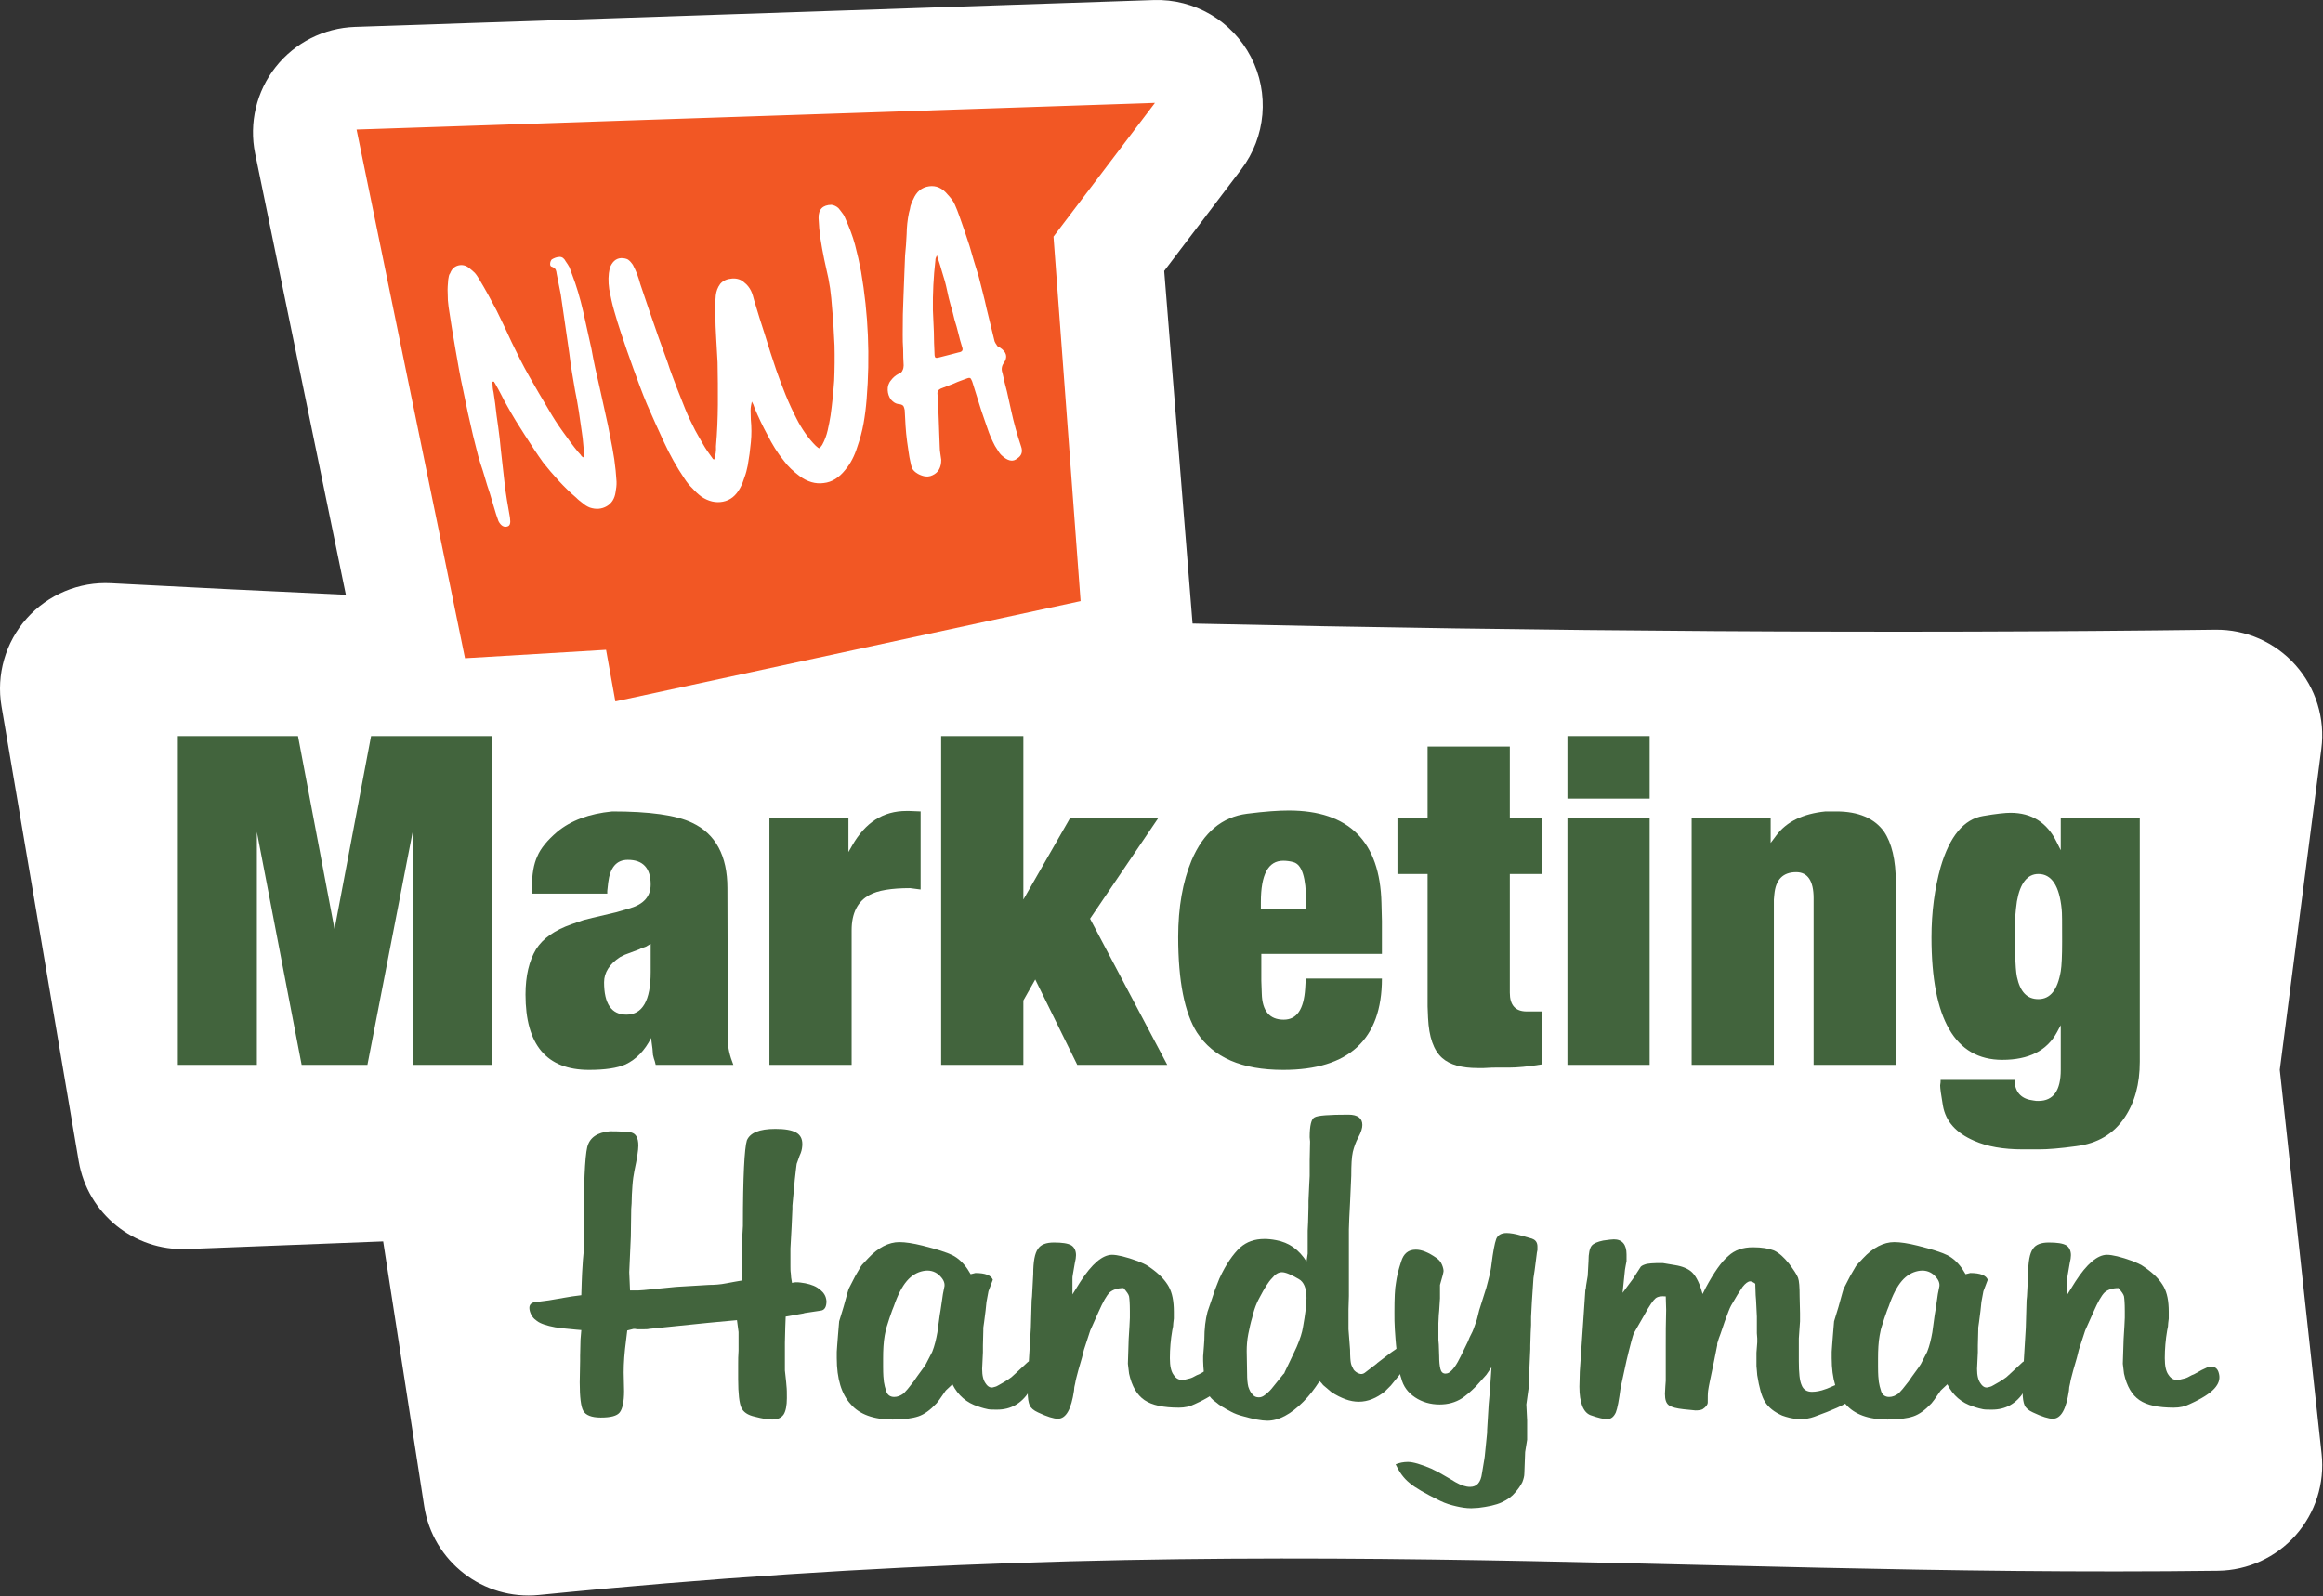
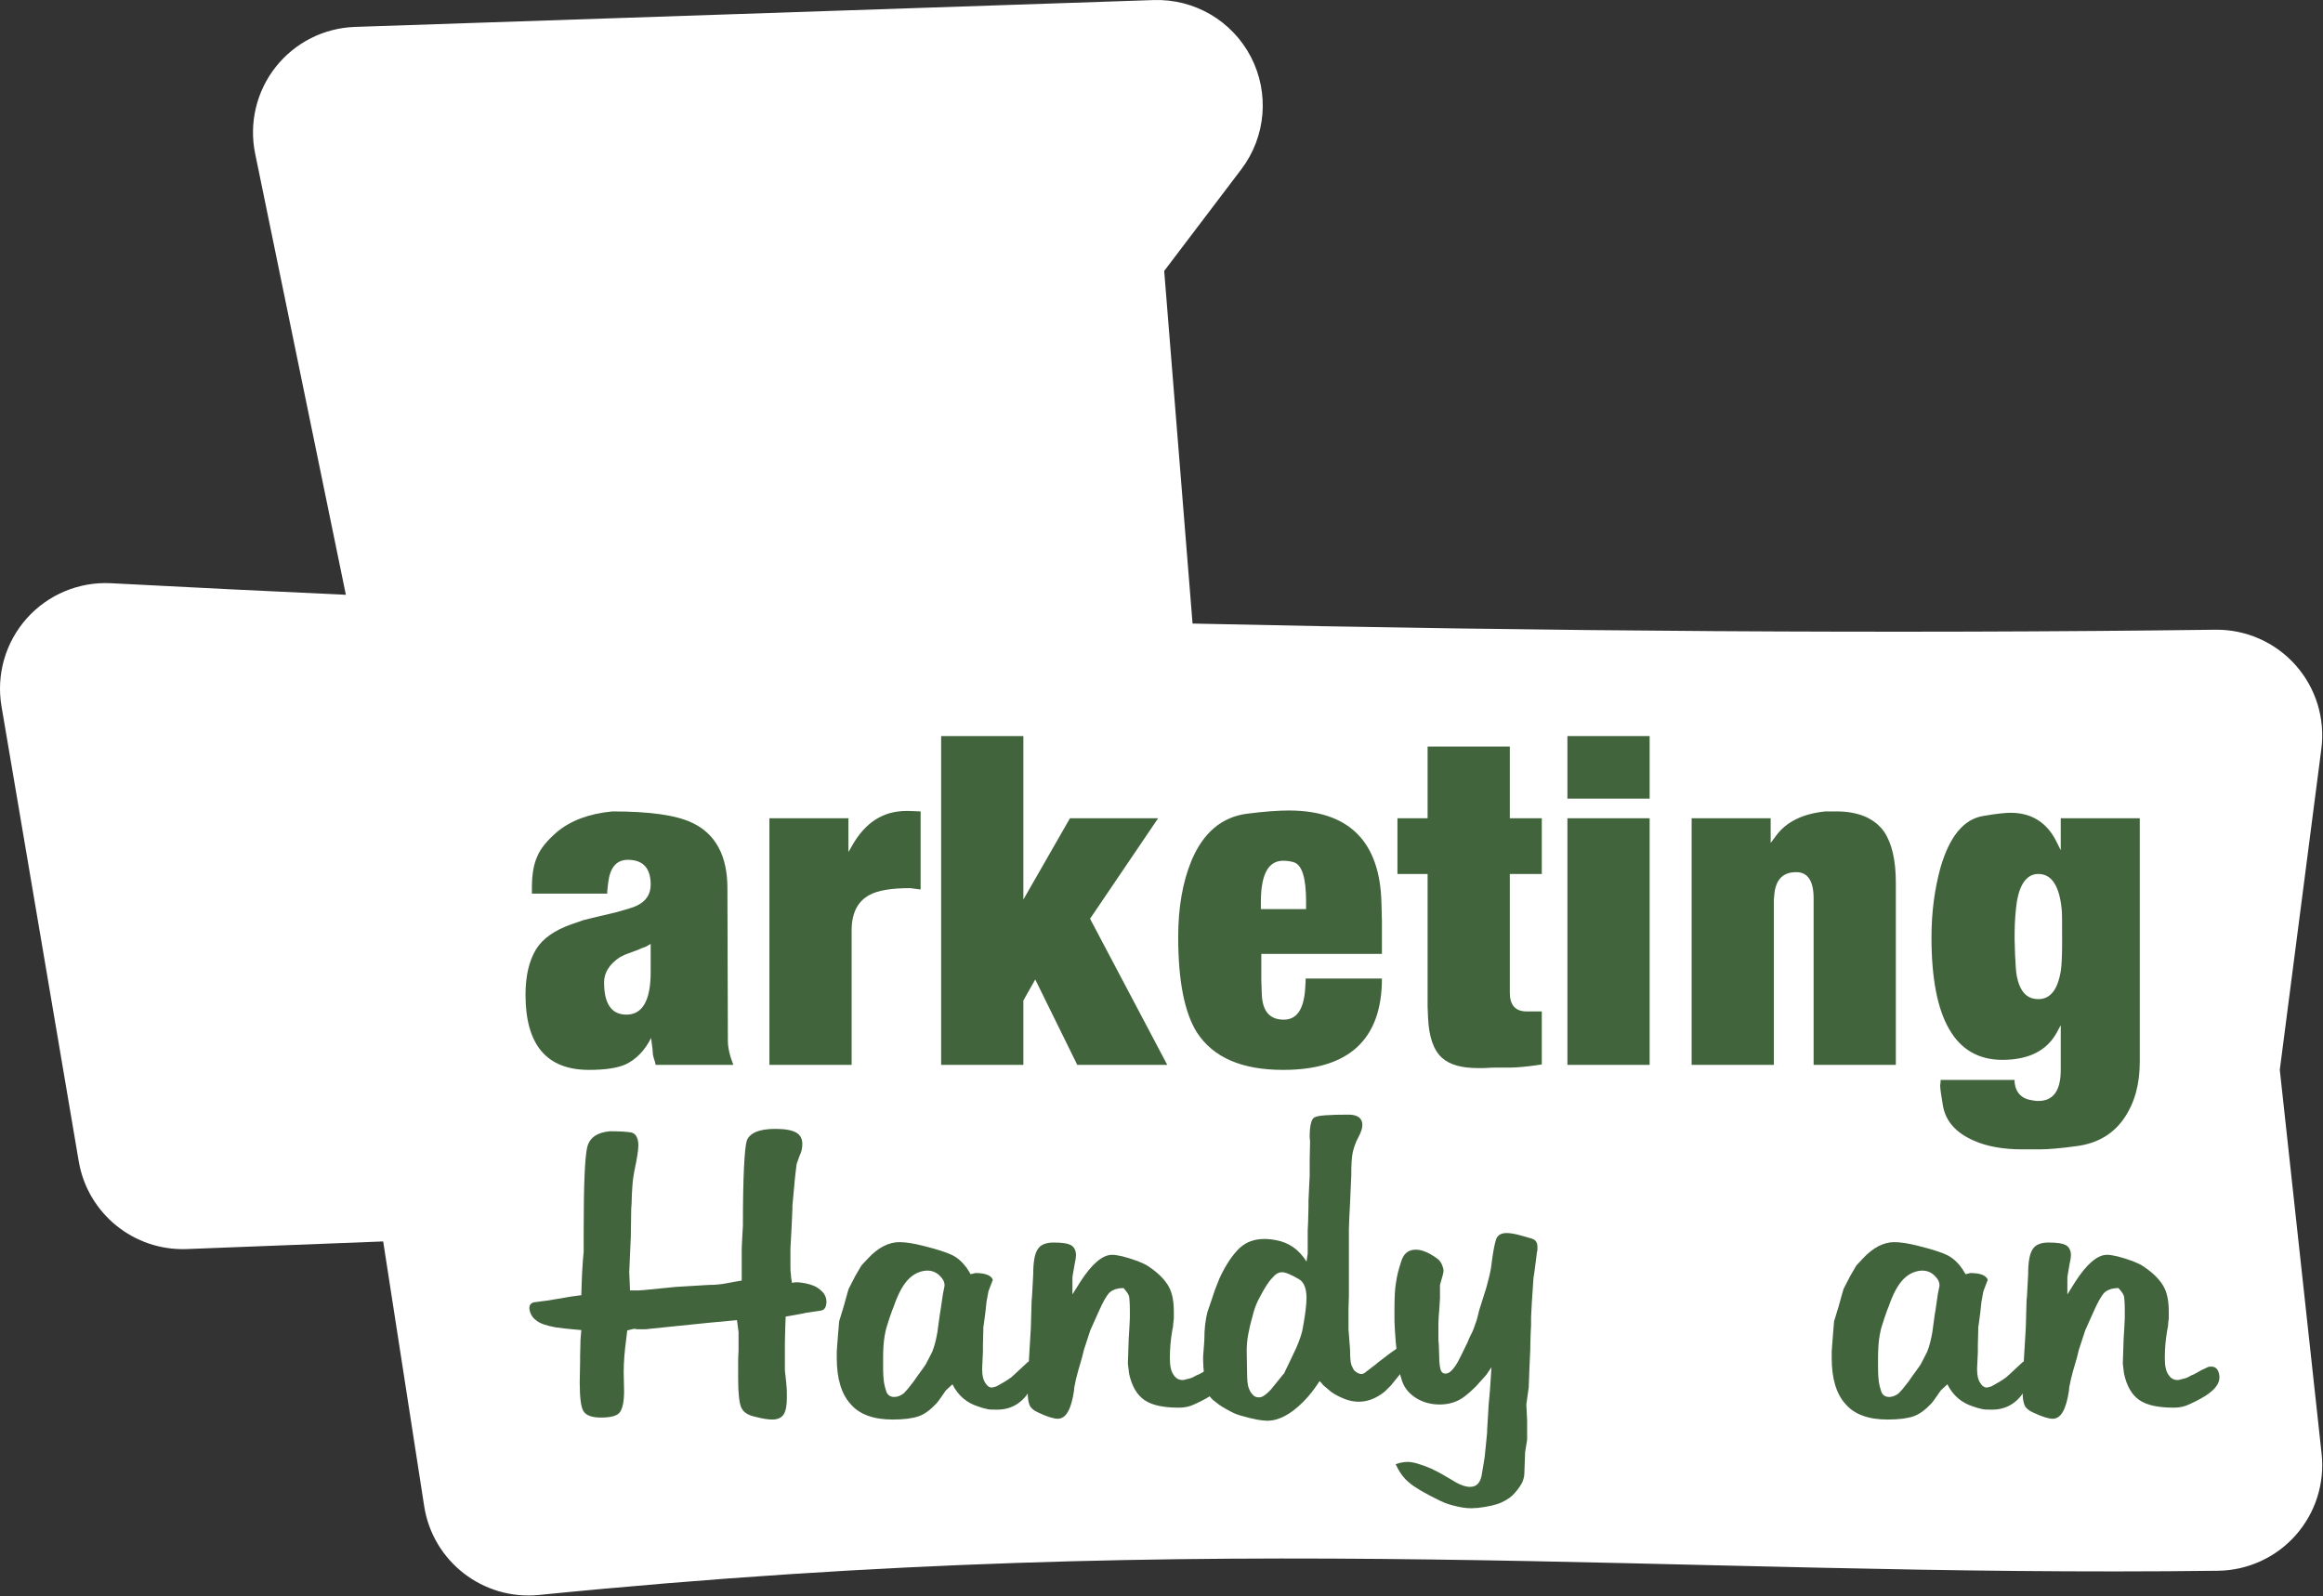
<svg xmlns="http://www.w3.org/2000/svg" width="100%" height="100%" viewBox="0 0 614 422" xml:space="preserve" style="fill-rule:evenodd;clip-rule:evenodd;stroke-linejoin:round;stroke-miterlimit:2;">
  <rect x="0" y="0" width="614" height="422" fill="#333333" stroke="none" />
  <g transform="matrix(1,0,0,1,-143.101,-237.366)">
    <g transform="matrix(1,0,0,1,11.492,23.56)">
      <g transform="matrix(1,0,0,1,-11.492,-23.56)">
        <g>
          <path d="M234.518,394.613L210.541,277.979C208.886,269.927 210.866,261.555 215.952,255.098C221.039,248.64 228.715,244.755 236.931,244.479L448.031,237.382C458.788,237.02 468.794,242.879 473.743,252.437C478.692,261.996 477.701,273.548 471.196,282.124C471.196,282.124 450.814,308.997 450.814,308.997L458.309,402.219C551.255,404.287 643.489,404.947 728.64,403.847C736.726,403.743 744.459,407.152 749.836,413.191C755.213,419.23 757.706,427.305 756.668,435.325L745.681,520.207L756.735,621.716C757.586,629.534 755.099,637.347 749.885,643.234C744.671,649.121 737.215,652.534 729.351,652.633C583.581,654.469 468.793,640.721 285.56,659.032C270.811,660.506 257.484,650.19 255.216,635.542L244.379,565.571L192.498,567.585C178.492,568.129 166.256,558.195 163.911,544.376L143.495,424.084C142.077,415.73 144.532,407.185 150.168,400.858C155.804,394.532 164.01,391.109 172.472,391.556C192.863,392.633 213.573,393.654 234.518,394.613Z" style="fill:white;" />
        </g>
      </g>
      <g transform="matrix(1.4,0,0,1.4,-192.475,43.217)">
        <g transform="matrix(0.489,0,0,0.489,107.695,80.507)">
          <g transform="matrix(176.36,0,0,176.36,314.769,495.768)">
-             <path d="M0.04,-0L0.04,-0.72L0.303,-0.72L0.383,-0.297L0.463,-0.72L0.727,-0.72L0.727,-0L0.554,-0L0.554,-0.51L0.455,-0L0.311,-0L0.213,-0.51L0.213,-0L0.04,-0Z" style="fill:rgb(66,100,61);fill-rule:nonzero;" />
-           </g>
+             </g>
          <g transform="matrix(176.36,0,0,176.36,453.579,495.768)">
            <path d="M0.193,-0.375L0.028,-0.375L0.028,-0.388C0.028,-0.417 0.032,-0.44 0.04,-0.457C0.047,-0.474 0.062,-0.492 0.083,-0.51C0.113,-0.535 0.153,-0.55 0.204,-0.555C0.285,-0.555 0.344,-0.547 0.379,-0.53C0.43,-0.506 0.456,-0.458 0.456,-0.387L0.457,-0.053C0.457,-0.038 0.461,-0.02 0.469,-0L0.299,-0L0.297,-0.008L0.295,-0.014L0.293,-0.022L0.292,-0.035L0.29,-0.05L0.289,-0.059C0.275,-0.031 0.256,-0.012 0.233,-0.001C0.215,0.007 0.188,0.011 0.153,0.011C0.06,0.011 0.014,-0.044 0.014,-0.154C0.014,-0.195 0.022,-0.228 0.037,-0.253C0.052,-0.277 0.078,-0.295 0.115,-0.308L0.141,-0.317L0.161,-0.322L0.212,-0.334L0.243,-0.343C0.273,-0.352 0.288,-0.369 0.288,-0.395C0.288,-0.431 0.271,-0.449 0.238,-0.449C0.213,-0.449 0.199,-0.432 0.195,-0.399L0.193,-0.381L0.193,-0.375ZM0.288,-0.265L0.278,-0.259L0.267,-0.255L0.263,-0.253L0.231,-0.241L0.221,-0.236C0.198,-0.221 0.186,-0.202 0.186,-0.181C0.186,-0.134 0.202,-0.11 0.235,-0.11C0.27,-0.11 0.288,-0.141 0.288,-0.203L0.288,-0.265Z" style="fill:rgb(66,100,61);fill-rule:nonzero;" />
          </g>
          <g transform="matrix(176.36,0,0,176.36,543.866,495.768)">
            <path d="M0.036,-0L0.036,-0.54L0.209,-0.54L0.209,-0.466L0.217,-0.48C0.246,-0.531 0.285,-0.556 0.336,-0.556L0.342,-0.556L0.367,-0.555L0.367,-0.384L0.344,-0.387C0.303,-0.387 0.273,-0.382 0.255,-0.372C0.229,-0.358 0.216,-0.332 0.216,-0.295L0.216,-0L0.036,-0Z" style="fill:rgb(66,100,61);fill-rule:nonzero;" />
          </g>
          <g transform="matrix(176.36,0,0,176.36,610.169,495.768)">
            <path d="M0.036,-0L0.036,-0.72L0.216,-0.72L0.216,-0.362L0.318,-0.54L0.511,-0.54L0.362,-0.32L0.531,-0L0.334,-0L0.242,-0.187L0.216,-0.141L0.216,-0L0.036,-0Z" style="fill:rgb(66,100,61);fill-rule:nonzero;" />
          </g>
          <g transform="matrix(176.36,0,0,176.36,704.158,495.768)">
            <path d="M0.468,-0.315L0.468,-0.243L0.204,-0.243L0.204,-0.184L0.205,-0.156C0.206,-0.118 0.222,-0.099 0.253,-0.099C0.282,-0.099 0.297,-0.122 0.3,-0.167L0.301,-0.184L0.301,-0.189L0.468,-0.189C0.468,-0.056 0.396,0.011 0.252,0.011C0.161,0.011 0.099,-0.016 0.063,-0.071C0.036,-0.114 0.022,-0.183 0.022,-0.28C0.022,-0.345 0.032,-0.401 0.051,-0.447C0.077,-0.509 0.118,-0.543 0.173,-0.55C0.212,-0.555 0.242,-0.557 0.264,-0.557C0.396,-0.557 0.464,-0.489 0.467,-0.354L0.468,-0.315ZM0.203,-0.341L0.302,-0.341L0.302,-0.357C0.302,-0.41 0.293,-0.439 0.274,-0.444C0.267,-0.446 0.259,-0.447 0.252,-0.447C0.219,-0.447 0.203,-0.417 0.203,-0.356L0.203,-0.341Z" style="fill:rgb(66,100,61);fill-rule:nonzero;" />
          </g>
          <g transform="matrix(176.36,0,0,176.36,794.1,495.768)">
            <path d="M-0.008,-0.418L-0.008,-0.54L0.058,-0.54L0.058,-0.697L0.238,-0.697L0.238,-0.54L0.308,-0.54L0.308,-0.418L0.238,-0.418L0.238,-0.158C0.238,-0.131 0.25,-0.117 0.275,-0.117L0.308,-0.117L0.308,-0.001C0.277,0.004 0.253,0.006 0.236,0.006L0.207,0.006C0.204,0.006 0.196,0.006 0.181,0.007C0.176,0.007 0.172,0.007 0.168,0.007C0.133,0.007 0.107,-0 0.09,-0.015C0.071,-0.032 0.061,-0.061 0.059,-0.103L0.058,-0.128L0.058,-0.418L-0.008,-0.418Z" style="fill:rgb(66,100,61);fill-rule:nonzero;" />
          </g>
          <g transform="matrix(176.36,0,0,176.36,851.964,495.768)">
            <path d="M0.036,-0L0.036,-0.54L0.216,-0.54L0.216,-0L0.036,-0ZM0.036,-0.583L0.036,-0.72L0.216,-0.72L0.216,-0.583L0.036,-0.583Z" style="fill:rgb(66,100,61);fill-rule:nonzero;" />
          </g>
          <g transform="matrix(176.36,0,0,176.36,899.926,495.768)">
            <path d="M0.036,-0L0.036,-0.54L0.209,-0.54L0.209,-0.486L0.221,-0.502C0.244,-0.533 0.28,-0.55 0.329,-0.555L0.353,-0.555C0.401,-0.555 0.436,-0.54 0.457,-0.511C0.474,-0.486 0.483,-0.449 0.483,-0.399L0.483,-0L0.303,-0L0.303,-0.365C0.303,-0.403 0.29,-0.422 0.265,-0.422C0.236,-0.422 0.22,-0.406 0.217,-0.373L0.216,-0.362L0.216,-0L0.036,-0Z" style="fill:rgb(66,100,61);fill-rule:nonzero;" />
          </g>
          <g transform="matrix(176.36,0,0,176.36,994.991,495.768)">
            <path d="M0.305,-0.47L0.305,-0.54L0.478,-0.54L0.478,-0.007C0.478,0.042 0.467,0.082 0.445,0.115C0.421,0.151 0.386,0.172 0.339,0.178C0.303,0.183 0.276,0.185 0.259,0.185L0.221,0.185C0.18,0.185 0.144,0.179 0.115,0.166C0.076,0.149 0.053,0.124 0.047,0.089C0.043,0.066 0.041,0.051 0.041,0.045C0.042,0.04 0.042,0.036 0.042,0.033L0.204,0.033L0.204,0.039C0.207,0.062 0.22,0.075 0.245,0.078C0.249,0.079 0.253,0.079 0.256,0.079C0.289,0.079 0.305,0.056 0.305,0.011L0.305,-0.087L0.297,-0.072C0.275,-0.031 0.235,-0.011 0.177,-0.011C0.074,-0.011 0.022,-0.1 0.022,-0.279C0.022,-0.335 0.029,-0.386 0.042,-0.433C0.062,-0.501 0.093,-0.538 0.135,-0.545C0.164,-0.55 0.184,-0.552 0.195,-0.552C0.241,-0.552 0.275,-0.531 0.296,-0.488L0.305,-0.47ZM0.204,-0.274L0.205,-0.241C0.206,-0.219 0.207,-0.203 0.209,-0.193C0.216,-0.16 0.231,-0.144 0.256,-0.144C0.282,-0.144 0.298,-0.164 0.305,-0.205C0.307,-0.217 0.308,-0.239 0.308,-0.27C0.308,-0.31 0.308,-0.334 0.307,-0.341C0.302,-0.392 0.285,-0.418 0.256,-0.418C0.232,-0.418 0.216,-0.398 0.209,-0.358C0.206,-0.337 0.204,-0.313 0.204,-0.287L0.204,-0.274Z" style="fill:rgb(66,100,61);fill-rule:nonzero;" />
          </g>
        </g>
        <g transform="matrix(0.424,0,0,0.424,201.269,179.184)">
          <g transform="matrix(176.36,0,0,176.36,314.769,495.768)">
            <path d="M0.087,-0.307L0.088,-0.339L0.089,-0.363L0.091,-0.395L0.093,-0.417L0.093,-0.473C0.093,-0.587 0.096,-0.656 0.102,-0.681C0.108,-0.705 0.127,-0.718 0.159,-0.721C0.183,-0.721 0.201,-0.72 0.213,-0.718C0.225,-0.715 0.231,-0.704 0.231,-0.685C0.231,-0.674 0.228,-0.653 0.221,-0.621C0.219,-0.611 0.217,-0.598 0.216,-0.583C0.215,-0.568 0.214,-0.553 0.214,-0.539L0.213,-0.525L0.212,-0.455L0.208,-0.365L0.21,-0.319L0.23,-0.319L0.245,-0.32L0.326,-0.328L0.41,-0.333C0.423,-0.333 0.438,-0.334 0.453,-0.337C0.468,-0.34 0.481,-0.342 0.492,-0.344L0.492,-0.425L0.493,-0.447L0.495,-0.482C0.495,-0.607 0.499,-0.679 0.505,-0.698C0.513,-0.717 0.536,-0.727 0.577,-0.727C0.601,-0.727 0.618,-0.724 0.629,-0.718C0.64,-0.712 0.645,-0.702 0.645,-0.689C0.645,-0.682 0.644,-0.674 0.641,-0.666L0.638,-0.659L0.632,-0.642C0.631,-0.641 0.63,-0.635 0.629,-0.625C0.628,-0.614 0.626,-0.602 0.625,-0.587L0.62,-0.533L0.62,-0.525L0.618,-0.48L0.615,-0.425L0.615,-0.381C0.615,-0.374 0.615,-0.367 0.616,-0.362C0.616,-0.356 0.617,-0.348 0.619,-0.338C0.625,-0.34 0.632,-0.34 0.64,-0.339C0.657,-0.337 0.672,-0.333 0.683,-0.326C0.694,-0.319 0.701,-0.311 0.704,-0.302C0.705,-0.298 0.706,-0.295 0.706,-0.292C0.706,-0.277 0.701,-0.269 0.691,-0.268L0.651,-0.262L0.648,-0.261L0.603,-0.253L0.602,-0.227L0.601,-0.187L0.601,-0.117C0.604,-0.092 0.605,-0.079 0.605,-0.078C0.606,-0.07 0.606,-0.06 0.606,-0.047C0.606,-0.028 0.603,-0.014 0.598,-0.006C0.592,0.003 0.582,0.007 0.569,0.007C0.559,0.007 0.545,0.005 0.526,0C0.507,-0.004 0.496,-0.012 0.491,-0.023C0.486,-0.034 0.483,-0.058 0.483,-0.095L0.483,-0.131C0.483,-0.143 0.483,-0.155 0.484,-0.167L0.484,-0.214C0.482,-0.228 0.481,-0.238 0.48,-0.244L0.426,-0.239L0.405,-0.237L0.268,-0.223L0.258,-0.222C0.255,-0.221 0.249,-0.221 0.24,-0.221L0.228,-0.221C0.224,-0.222 0.221,-0.222 0.219,-0.222L0.203,-0.218L0.2,-0.193C0.196,-0.163 0.194,-0.136 0.194,-0.112L0.195,-0.065C0.195,-0.038 0.191,-0.02 0.184,-0.011C0.177,-0.002 0.161,0.002 0.136,0.002C0.113,0.002 0.098,-0.004 0.092,-0.015C0.086,-0.025 0.083,-0.05 0.083,-0.087L0.084,-0.141L0.084,-0.154L0.085,-0.195L0.087,-0.219L0.075,-0.22L0.044,-0.223L0.021,-0.226C-0,-0.23 -0.016,-0.235 -0.025,-0.242C-0.034,-0.248 -0.04,-0.256 -0.043,-0.267C-0.046,-0.279 -0.043,-0.286 -0.033,-0.289L0.005,-0.294L0.046,-0.301L0.064,-0.304L0.087,-0.307Z" style="fill:rgb(66,100,61);fill-rule:nonzero;" />
          </g>
          <g transform="matrix(176.36,0,0,176.36,438.749,495.768)">
            <path d="M0.367,-0.36L0.379,-0.363C0.404,-0.363 0.419,-0.357 0.423,-0.346L0.412,-0.317C0.411,-0.311 0.409,-0.302 0.407,-0.29C0.406,-0.278 0.404,-0.261 0.401,-0.239L0.399,-0.225L0.399,-0.219L0.398,-0.18L0.398,-0.163L0.396,-0.121C0.396,-0.104 0.399,-0.092 0.405,-0.084C0.411,-0.075 0.418,-0.072 0.426,-0.075C0.431,-0.076 0.435,-0.078 0.438,-0.08C0.447,-0.085 0.458,-0.091 0.47,-0.1L0.481,-0.11L0.51,-0.137C0.516,-0.143 0.522,-0.141 0.529,-0.132C0.533,-0.127 0.535,-0.12 0.535,-0.113C0.535,-0.101 0.528,-0.085 0.515,-0.064C0.495,-0.033 0.468,-0.018 0.434,-0.018C0.424,-0.018 0.416,-0.018 0.411,-0.019C0.406,-0.02 0.397,-0.022 0.386,-0.026C0.357,-0.035 0.335,-0.054 0.321,-0.082L0.306,-0.068L0.304,-0.066L0.288,-0.043L0.281,-0.034C0.265,-0.017 0.25,-0.006 0.235,-0.001C0.22,0.004 0.199,0.007 0.17,0.007C0.122,0.007 0.086,-0.006 0.064,-0.032C0.041,-0.057 0.029,-0.096 0.029,-0.148L0.029,-0.164L0.03,-0.179L0.032,-0.205L0.035,-0.241L0.046,-0.277L0.056,-0.313L0.059,-0.323L0.076,-0.356L0.09,-0.38L0.093,-0.384L0.108,-0.4C0.133,-0.427 0.16,-0.441 0.187,-0.441C0.202,-0.441 0.222,-0.438 0.246,-0.432C0.282,-0.423 0.307,-0.415 0.321,-0.408C0.335,-0.401 0.348,-0.389 0.359,-0.373L0.367,-0.36ZM0.154,-0.064C0.157,-0.055 0.164,-0.05 0.174,-0.05C0.182,-0.05 0.19,-0.053 0.198,-0.059L0.208,-0.07L0.223,-0.089L0.232,-0.102L0.248,-0.124L0.254,-0.133L0.27,-0.164C0.276,-0.179 0.28,-0.196 0.283,-0.213L0.289,-0.257L0.291,-0.269L0.295,-0.296L0.297,-0.31L0.301,-0.33C0.302,-0.34 0.297,-0.349 0.286,-0.359C0.275,-0.368 0.262,-0.371 0.247,-0.368C0.232,-0.365 0.218,-0.357 0.206,-0.343C0.194,-0.329 0.183,-0.308 0.173,-0.279L0.169,-0.269L0.162,-0.249L0.155,-0.227L0.153,-0.22C0.152,-0.215 0.151,-0.21 0.15,-0.205C0.147,-0.188 0.146,-0.169 0.146,-0.147L0.146,-0.126C0.146,-0.107 0.147,-0.095 0.148,-0.088C0.149,-0.081 0.151,-0.073 0.154,-0.064Z" style="fill:rgb(66,100,61);fill-rule:nonzero;" />
          </g>
          <g transform="matrix(176.36,0,0,176.36,518.64,495.768)">
            <path d="M0.171,-0.309L0.191,-0.341C0.22,-0.386 0.247,-0.409 0.271,-0.409C0.284,-0.409 0.306,-0.404 0.336,-0.393C0.341,-0.391 0.345,-0.389 0.35,-0.387C0.355,-0.385 0.36,-0.382 0.367,-0.377C0.39,-0.361 0.405,-0.345 0.414,-0.329C0.423,-0.313 0.427,-0.292 0.427,-0.265L0.427,-0.248C0.426,-0.239 0.425,-0.233 0.425,-0.228L0.423,-0.218C0.419,-0.195 0.417,-0.171 0.417,-0.148C0.417,-0.128 0.42,-0.114 0.427,-0.105C0.433,-0.096 0.441,-0.092 0.452,-0.093C0.457,-0.094 0.463,-0.096 0.468,-0.097C0.472,-0.098 0.478,-0.101 0.485,-0.105L0.492,-0.108L0.51,-0.118L0.527,-0.126C0.542,-0.129 0.551,-0.123 0.554,-0.108C0.557,-0.095 0.553,-0.083 0.542,-0.071C0.531,-0.059 0.511,-0.046 0.48,-0.032C0.468,-0.026 0.455,-0.023 0.44,-0.023C0.401,-0.023 0.372,-0.029 0.353,-0.042C0.334,-0.055 0.321,-0.077 0.314,-0.109L0.311,-0.134L0.313,-0.196L0.315,-0.229L0.316,-0.25L0.316,-0.267C0.316,-0.286 0.315,-0.298 0.314,-0.304C0.313,-0.309 0.308,-0.316 0.3,-0.325C0.285,-0.325 0.273,-0.321 0.265,-0.314C0.257,-0.306 0.248,-0.29 0.237,-0.265L0.216,-0.218L0.2,-0.169L0.195,-0.149L0.186,-0.118C0.182,-0.103 0.179,-0.092 0.178,-0.085C0.176,-0.078 0.175,-0.071 0.175,-0.066C0.168,-0.019 0.155,0.005 0.134,0.005C0.124,0.005 0.107,-0 0.084,-0.011C0.073,-0.016 0.066,-0.022 0.063,-0.029C0.06,-0.036 0.058,-0.047 0.058,-0.063L0.058,-0.07L0.061,-0.094L0.061,-0.141L0.066,-0.224L0.068,-0.294L0.069,-0.304L0.072,-0.36C0.072,-0.392 0.076,-0.413 0.084,-0.424C0.091,-0.435 0.105,-0.44 0.124,-0.44C0.145,-0.44 0.159,-0.438 0.168,-0.433C0.176,-0.428 0.18,-0.419 0.18,-0.408C0.18,-0.403 0.179,-0.396 0.177,-0.388L0.172,-0.359C0.171,-0.355 0.171,-0.351 0.171,-0.347L0.171,-0.309Z" style="fill:rgb(66,100,61);fill-rule:nonzero;" />
          </g>
          <g transform="matrix(176.36,0,0,176.36,601.882,495.768)">
            <path d="M0.29,-0.392L0.293,-0.412L0.293,-0.47L0.294,-0.491L0.295,-0.53L0.295,-0.545L0.297,-0.589L0.298,-0.608L0.298,-0.647L0.299,-0.695L0.298,-0.706C0.298,-0.735 0.302,-0.752 0.31,-0.756C0.318,-0.761 0.347,-0.763 0.396,-0.763C0.419,-0.763 0.431,-0.754 0.431,-0.737C0.431,-0.729 0.428,-0.719 0.421,-0.706C0.414,-0.693 0.41,-0.681 0.407,-0.669C0.404,-0.656 0.403,-0.636 0.403,-0.609L0.4,-0.541L0.398,-0.502L0.397,-0.473L0.397,-0.305L0.396,-0.272L0.396,-0.221L0.4,-0.169C0.4,-0.152 0.401,-0.141 0.402,-0.136C0.403,-0.13 0.406,-0.125 0.409,-0.119C0.412,-0.115 0.417,-0.111 0.423,-0.109C0.428,-0.107 0.433,-0.108 0.437,-0.111L0.467,-0.134L0.469,-0.136L0.503,-0.162L0.522,-0.175C0.529,-0.179 0.535,-0.177 0.541,-0.17C0.547,-0.163 0.55,-0.156 0.55,-0.151C0.55,-0.142 0.543,-0.129 0.529,-0.111L0.503,-0.079L0.488,-0.064C0.467,-0.047 0.445,-0.038 0.422,-0.038C0.411,-0.038 0.4,-0.04 0.389,-0.044C0.378,-0.048 0.365,-0.054 0.352,-0.063L0.332,-0.08L0.328,-0.085L0.323,-0.09C0.31,-0.07 0.297,-0.053 0.282,-0.038C0.25,-0.006 0.22,0.01 0.191,0.01C0.184,0.01 0.175,0.009 0.164,0.007C0.153,0.005 0.142,0.002 0.131,-0.001C0.119,-0.004 0.108,-0.008 0.099,-0.013C0.082,-0.022 0.07,-0.029 0.061,-0.037C0.052,-0.043 0.046,-0.05 0.043,-0.056L0.031,-0.11C0.03,-0.122 0.029,-0.132 0.029,-0.141L0.029,-0.153L0.031,-0.179L0.032,-0.194C0.032,-0.223 0.035,-0.246 0.04,-0.265C0.047,-0.286 0.054,-0.305 0.059,-0.321L0.07,-0.349C0.087,-0.386 0.105,-0.411 0.122,-0.427C0.139,-0.442 0.159,-0.449 0.184,-0.449C0.193,-0.449 0.203,-0.448 0.213,-0.446C0.246,-0.44 0.271,-0.422 0.29,-0.392ZM0.14,-0.109C0.14,-0.095 0.141,-0.084 0.143,-0.076C0.146,-0.067 0.149,-0.061 0.154,-0.056C0.158,-0.051 0.163,-0.049 0.17,-0.049C0.175,-0.049 0.18,-0.051 0.185,-0.055C0.193,-0.061 0.2,-0.068 0.206,-0.076L0.231,-0.107L0.234,-0.11L0.235,-0.113L0.248,-0.14L0.265,-0.176C0.274,-0.197 0.279,-0.213 0.281,-0.226C0.287,-0.259 0.29,-0.284 0.29,-0.3C0.29,-0.325 0.283,-0.341 0.27,-0.348C0.251,-0.359 0.237,-0.365 0.228,-0.365C0.219,-0.365 0.211,-0.36 0.203,-0.35C0.194,-0.341 0.184,-0.325 0.172,-0.302C0.169,-0.296 0.166,-0.291 0.165,-0.288C0.16,-0.277 0.156,-0.264 0.153,-0.251C0.149,-0.238 0.146,-0.224 0.143,-0.209C0.14,-0.194 0.139,-0.179 0.139,-0.166L0.14,-0.109Z" style="fill:rgb(66,100,61);fill-rule:nonzero;" />
          </g>
          <g transform="matrix(176.36,0,0,176.36,681.949,495.768)">
            <path d="M0.061,0.12C0.071,0.116 0.081,0.114 0.092,0.114C0.105,0.114 0.125,0.12 0.151,0.131L0.171,0.141L0.197,0.156L0.212,0.165C0.226,0.173 0.238,0.177 0.249,0.177C0.266,0.177 0.276,0.166 0.279,0.143L0.285,0.107L0.286,0.1L0.292,0.04L0.292,0.034L0.296,-0.032L0.299,-0.065L0.303,-0.125L0.29,-0.106C0.282,-0.097 0.273,-0.087 0.264,-0.077C0.25,-0.063 0.238,-0.053 0.229,-0.047C0.212,-0.036 0.193,-0.031 0.172,-0.031C0.149,-0.031 0.128,-0.037 0.11,-0.049C0.092,-0.061 0.08,-0.077 0.075,-0.098C0.073,-0.103 0.071,-0.112 0.07,-0.123L0.064,-0.163C0.061,-0.188 0.06,-0.207 0.059,-0.221C0.058,-0.234 0.058,-0.249 0.058,-0.264C0.058,-0.299 0.059,-0.324 0.062,-0.339C0.064,-0.354 0.068,-0.371 0.075,-0.392C0.081,-0.412 0.093,-0.422 0.112,-0.422C0.127,-0.422 0.144,-0.415 0.164,-0.401C0.171,-0.396 0.175,-0.391 0.178,-0.384C0.181,-0.377 0.182,-0.371 0.182,-0.368C0.182,-0.365 0.179,-0.353 0.173,-0.333L0.173,-0.299L0.171,-0.268L0.17,-0.257L0.169,-0.236L0.169,-0.194L0.17,-0.182L0.171,-0.153C0.171,-0.14 0.172,-0.129 0.174,-0.121C0.176,-0.113 0.18,-0.109 0.187,-0.109C0.19,-0.109 0.193,-0.11 0.195,-0.111C0.205,-0.117 0.215,-0.131 0.226,-0.154L0.243,-0.189L0.248,-0.201C0.253,-0.21 0.257,-0.219 0.26,-0.228C0.263,-0.237 0.266,-0.244 0.267,-0.249L0.272,-0.269L0.29,-0.326C0.293,-0.338 0.296,-0.348 0.298,-0.357C0.3,-0.366 0.302,-0.375 0.303,-0.385C0.307,-0.417 0.311,-0.438 0.315,-0.449C0.319,-0.459 0.328,-0.464 0.341,-0.464C0.35,-0.464 0.363,-0.462 0.38,-0.457C0.397,-0.452 0.406,-0.45 0.407,-0.449C0.415,-0.446 0.419,-0.439 0.419,-0.43L0.419,-0.421C0.418,-0.416 0.417,-0.412 0.417,-0.409L0.412,-0.37L0.409,-0.35L0.405,-0.29L0.403,-0.252L0.403,-0.232L0.402,-0.212L0.401,-0.18L0.401,-0.171L0.399,-0.127L0.397,-0.074L0.391,-0.031L0.393,0.009L0.393,0.058L0.388,0.089L0.386,0.143C0.386,0.15 0.384,0.157 0.381,0.165C0.377,0.173 0.371,0.182 0.363,0.191C0.355,0.201 0.344,0.209 0.329,0.216C0.314,0.223 0.294,0.227 0.27,0.23L0.252,0.231C0.239,0.231 0.227,0.229 0.214,0.226C0.201,0.223 0.187,0.219 0.173,0.212C0.136,0.194 0.11,0.179 0.096,0.167C0.081,0.155 0.07,0.139 0.061,0.12Z" style="fill:rgb(66,100,61);fill-rule:nonzero;" />
          </g>
          <g transform="matrix(176.36,0,0,176.36,764.309,495.768)">
-             <path d="M0.167,-0.313L0.193,-0.348L0.213,-0.379C0.216,-0.382 0.221,-0.384 0.228,-0.386C0.235,-0.387 0.243,-0.388 0.252,-0.388L0.269,-0.388C0.27,-0.388 0.28,-0.386 0.299,-0.383C0.318,-0.38 0.332,-0.374 0.341,-0.366C0.35,-0.358 0.359,-0.343 0.366,-0.32L0.369,-0.31L0.377,-0.326C0.398,-0.365 0.417,-0.392 0.434,-0.406C0.45,-0.421 0.471,-0.428 0.496,-0.428C0.519,-0.428 0.536,-0.425 0.549,-0.42C0.562,-0.414 0.574,-0.403 0.587,-0.387C0.599,-0.371 0.607,-0.359 0.61,-0.351C0.613,-0.343 0.614,-0.327 0.614,-0.304L0.615,-0.262L0.615,-0.241L0.612,-0.198L0.612,-0.141C0.612,-0.111 0.614,-0.091 0.619,-0.08C0.623,-0.069 0.632,-0.063 0.645,-0.063C0.655,-0.063 0.667,-0.065 0.68,-0.07L0.683,-0.071L0.723,-0.088L0.737,-0.093C0.741,-0.094 0.745,-0.094 0.748,-0.091C0.751,-0.088 0.754,-0.084 0.755,-0.078C0.758,-0.063 0.753,-0.05 0.74,-0.04C0.727,-0.03 0.698,-0.017 0.651,-0C0.64,0.004 0.628,0.006 0.616,0.006C0.605,0.006 0.592,0.004 0.579,-0L0.57,-0.003C0.55,-0.012 0.536,-0.023 0.527,-0.037C0.518,-0.051 0.512,-0.074 0.507,-0.105C0.506,-0.114 0.506,-0.121 0.505,-0.128C0.505,-0.135 0.505,-0.141 0.505,-0.146L0.505,-0.162L0.507,-0.188L0.507,-0.198L0.506,-0.211L0.506,-0.253L0.504,-0.294L0.503,-0.307L0.502,-0.336C0.497,-0.34 0.492,-0.342 0.489,-0.342C0.484,-0.342 0.477,-0.337 0.47,-0.328C0.463,-0.318 0.453,-0.302 0.441,-0.281C0.437,-0.274 0.432,-0.26 0.425,-0.241C0.416,-0.214 0.411,-0.2 0.41,-0.198L0.406,-0.185L0.406,-0.181L0.397,-0.136L0.387,-0.088C0.385,-0.079 0.384,-0.072 0.383,-0.066C0.382,-0.059 0.382,-0.049 0.382,-0.036C0.382,-0.031 0.378,-0.025 0.369,-0.019C0.365,-0.017 0.359,-0.016 0.351,-0.016C0.349,-0.016 0.339,-0.017 0.321,-0.019C0.303,-0.021 0.291,-0.024 0.284,-0.029C0.277,-0.034 0.274,-0.043 0.274,-0.058L0.275,-0.077L0.276,-0.091L0.276,-0.178C0.276,-0.208 0.276,-0.239 0.277,-0.27L0.276,-0.304C0.265,-0.305 0.256,-0.304 0.25,-0.299C0.244,-0.294 0.235,-0.281 0.223,-0.259L0.196,-0.212C0.194,-0.208 0.192,-0.201 0.189,-0.19C0.184,-0.171 0.18,-0.155 0.177,-0.142L0.162,-0.073C0.158,-0.042 0.154,-0.021 0.15,-0.011C0.145,0 0.138,0.006 0.128,0.006C0.119,0.006 0.106,0.003 0.086,-0.004C0.068,-0.011 0.058,-0.035 0.058,-0.076L0.059,-0.114L0.071,-0.29L0.073,-0.32L0.074,-0.323L0.075,-0.332L0.079,-0.356L0.081,-0.393C0.081,-0.413 0.084,-0.426 0.089,-0.432C0.094,-0.438 0.104,-0.442 0.118,-0.445C0.132,-0.447 0.141,-0.448 0.145,-0.448C0.166,-0.448 0.177,-0.435 0.177,-0.41L0.177,-0.393C0.175,-0.384 0.174,-0.376 0.173,-0.371L0.167,-0.313Z" style="fill:rgb(66,100,61);fill-rule:nonzero;" />
-           </g>
+             </g>
          <g transform="matrix(176.36,0,0,176.36,881.765,495.768)">
            <path d="M0.367,-0.36L0.379,-0.363C0.404,-0.363 0.419,-0.357 0.423,-0.346L0.412,-0.317C0.411,-0.311 0.409,-0.302 0.407,-0.29C0.406,-0.278 0.404,-0.261 0.401,-0.239L0.399,-0.225L0.399,-0.219L0.398,-0.18L0.398,-0.163L0.396,-0.121C0.396,-0.104 0.399,-0.092 0.405,-0.084C0.411,-0.075 0.418,-0.072 0.426,-0.075C0.431,-0.076 0.435,-0.078 0.438,-0.08C0.447,-0.085 0.458,-0.091 0.47,-0.1L0.481,-0.11L0.51,-0.137C0.516,-0.143 0.522,-0.141 0.529,-0.132C0.533,-0.127 0.535,-0.12 0.535,-0.113C0.535,-0.101 0.528,-0.085 0.515,-0.064C0.495,-0.033 0.468,-0.018 0.434,-0.018C0.424,-0.018 0.416,-0.018 0.411,-0.019C0.406,-0.02 0.397,-0.022 0.386,-0.026C0.357,-0.035 0.335,-0.054 0.321,-0.082L0.306,-0.068L0.304,-0.066L0.288,-0.043L0.281,-0.034C0.265,-0.017 0.25,-0.006 0.235,-0.001C0.22,0.004 0.199,0.007 0.17,0.007C0.122,0.007 0.086,-0.006 0.064,-0.032C0.041,-0.057 0.029,-0.096 0.029,-0.148L0.029,-0.164L0.03,-0.179L0.032,-0.205L0.035,-0.241L0.046,-0.277L0.056,-0.313L0.059,-0.323L0.076,-0.356L0.09,-0.38L0.093,-0.384L0.108,-0.4C0.133,-0.427 0.16,-0.441 0.187,-0.441C0.202,-0.441 0.222,-0.438 0.246,-0.432C0.282,-0.423 0.307,-0.415 0.321,-0.408C0.335,-0.401 0.348,-0.389 0.359,-0.373L0.367,-0.36ZM0.154,-0.064C0.157,-0.055 0.164,-0.05 0.174,-0.05C0.182,-0.05 0.19,-0.053 0.198,-0.059L0.208,-0.07L0.223,-0.089L0.232,-0.102L0.248,-0.124L0.254,-0.133L0.27,-0.164C0.276,-0.179 0.28,-0.196 0.283,-0.213L0.289,-0.257L0.291,-0.269L0.295,-0.296L0.297,-0.31L0.301,-0.33C0.302,-0.34 0.297,-0.349 0.286,-0.359C0.275,-0.368 0.262,-0.371 0.247,-0.368C0.232,-0.365 0.218,-0.357 0.206,-0.343C0.194,-0.329 0.183,-0.308 0.173,-0.279L0.169,-0.269L0.162,-0.249L0.155,-0.227L0.153,-0.22C0.152,-0.215 0.151,-0.21 0.15,-0.205C0.147,-0.188 0.146,-0.169 0.146,-0.147L0.146,-0.126C0.146,-0.107 0.147,-0.095 0.148,-0.088C0.149,-0.081 0.151,-0.073 0.154,-0.064Z" style="fill:rgb(66,100,61);fill-rule:nonzero;" />
          </g>
          <g transform="matrix(176.36,0,0,176.36,961.656,495.768)">
            <path d="M0.171,-0.309L0.191,-0.341C0.22,-0.386 0.247,-0.409 0.271,-0.409C0.284,-0.409 0.306,-0.404 0.336,-0.393C0.341,-0.391 0.345,-0.389 0.35,-0.387C0.355,-0.385 0.36,-0.382 0.367,-0.377C0.39,-0.361 0.405,-0.345 0.414,-0.329C0.423,-0.313 0.427,-0.292 0.427,-0.265L0.427,-0.248C0.426,-0.239 0.425,-0.233 0.425,-0.228L0.423,-0.218C0.419,-0.195 0.417,-0.171 0.417,-0.148C0.417,-0.128 0.42,-0.114 0.427,-0.105C0.433,-0.096 0.441,-0.092 0.452,-0.093C0.457,-0.094 0.463,-0.096 0.468,-0.097C0.472,-0.098 0.478,-0.101 0.485,-0.105L0.492,-0.108L0.51,-0.118L0.527,-0.126C0.542,-0.129 0.551,-0.123 0.554,-0.108C0.557,-0.095 0.553,-0.083 0.542,-0.071C0.531,-0.059 0.511,-0.046 0.48,-0.032C0.468,-0.026 0.455,-0.023 0.44,-0.023C0.401,-0.023 0.372,-0.029 0.353,-0.042C0.334,-0.055 0.321,-0.077 0.314,-0.109L0.311,-0.134L0.313,-0.196L0.315,-0.229L0.316,-0.25L0.316,-0.267C0.316,-0.286 0.315,-0.298 0.314,-0.304C0.313,-0.309 0.308,-0.316 0.3,-0.325C0.285,-0.325 0.273,-0.321 0.265,-0.314C0.257,-0.306 0.248,-0.29 0.237,-0.265L0.216,-0.218L0.2,-0.169L0.195,-0.149L0.186,-0.118C0.182,-0.103 0.179,-0.092 0.178,-0.085C0.176,-0.078 0.175,-0.071 0.175,-0.066C0.168,-0.019 0.155,0.005 0.134,0.005C0.124,0.005 0.107,-0 0.084,-0.011C0.073,-0.016 0.066,-0.022 0.063,-0.029C0.06,-0.036 0.058,-0.047 0.058,-0.063L0.058,-0.07L0.061,-0.094L0.061,-0.141L0.066,-0.224L0.068,-0.294L0.069,-0.304L0.072,-0.36C0.072,-0.392 0.076,-0.413 0.084,-0.424C0.091,-0.435 0.105,-0.44 0.124,-0.44C0.145,-0.44 0.159,-0.438 0.168,-0.433C0.176,-0.428 0.18,-0.419 0.18,-0.408C0.18,-0.403 0.179,-0.396 0.177,-0.388L0.172,-0.359C0.171,-0.355 0.171,-0.351 0.171,-0.347L0.171,-0.309Z" style="fill:rgb(66,100,61);fill-rule:nonzero;" />
          </g>
        </g>
        <g transform="matrix(1,0,0,1,185.07,-401.804)">
          <g transform="matrix(0.868,-0.069,0.079,0.997,-432.403,143.387)">
-             <path d="M588.54,446.682L761.565,453.603L737.341,477.258L736.957,546.268L634.68,558.187L633.554,548.329L602.921,547.806L588.54,446.682Z" style="fill:rgb(242,87,36);" />
-           </g>
+             </g>
          <g transform="matrix(0.737,-0.107,0.107,0.737,-125.605,324.809)">
            <g transform="matrix(90.791,0,0,90.791,288.137,450)">
              <path d="M0.129,-0.428C0.128,-0.417 0.127,-0.407 0.128,-0.398C0.128,-0.388 0.128,-0.378 0.128,-0.367C0.127,-0.344 0.127,-0.322 0.127,-0.3C0.127,-0.278 0.126,-0.256 0.125,-0.235C0.124,-0.204 0.123,-0.172 0.122,-0.141C0.121,-0.111 0.122,-0.08 0.123,-0.049L0.123,-0.044C0.123,-0.03 0.12,-0.023 0.113,-0.022C0.103,-0.02 0.095,-0.026 0.09,-0.04C0.087,-0.053 0.085,-0.067 0.083,-0.081C0.081,-0.095 0.079,-0.109 0.077,-0.122C0.074,-0.137 0.072,-0.151 0.07,-0.165C0.068,-0.179 0.066,-0.193 0.063,-0.208C0.061,-0.221 0.059,-0.235 0.058,-0.248C0.057,-0.261 0.055,-0.274 0.054,-0.287C0.05,-0.332 0.047,-0.374 0.045,-0.415C0.042,-0.454 0.041,-0.494 0.04,-0.533C0.039,-0.572 0.038,-0.612 0.038,-0.652C0.038,-0.665 0.039,-0.677 0.041,-0.69C0.042,-0.703 0.045,-0.715 0.048,-0.728C0.049,-0.731 0.05,-0.734 0.051,-0.737C0.052,-0.74 0.053,-0.742 0.056,-0.745C0.062,-0.756 0.071,-0.762 0.082,-0.763C0.093,-0.764 0.103,-0.76 0.111,-0.751C0.116,-0.746 0.12,-0.741 0.124,-0.736C0.128,-0.73 0.131,-0.723 0.134,-0.716C0.147,-0.685 0.158,-0.655 0.169,-0.624C0.179,-0.593 0.189,-0.561 0.198,-0.53C0.209,-0.495 0.22,-0.461 0.233,-0.428C0.246,-0.395 0.259,-0.362 0.273,-0.329C0.282,-0.306 0.292,-0.284 0.303,-0.263C0.314,-0.242 0.325,-0.22 0.338,-0.199C0.34,-0.196 0.342,-0.193 0.344,-0.19C0.345,-0.186 0.348,-0.183 0.353,-0.181C0.354,-0.194 0.354,-0.206 0.355,-0.218C0.356,-0.23 0.356,-0.242 0.356,-0.253L0.356,-0.312C0.356,-0.331 0.355,-0.351 0.354,-0.37C0.353,-0.405 0.352,-0.441 0.353,-0.476C0.353,-0.511 0.353,-0.546 0.353,-0.581C0.353,-0.602 0.353,-0.622 0.353,-0.642C0.352,-0.661 0.351,-0.681 0.35,-0.7C0.35,-0.705 0.35,-0.709 0.349,-0.712C0.348,-0.715 0.346,-0.718 0.341,-0.721C0.336,-0.723 0.335,-0.726 0.336,-0.731C0.337,-0.736 0.339,-0.739 0.342,-0.742C0.349,-0.745 0.357,-0.747 0.365,-0.746C0.372,-0.745 0.377,-0.74 0.38,-0.731C0.383,-0.725 0.386,-0.719 0.388,-0.713C0.389,-0.706 0.391,-0.7 0.392,-0.694C0.4,-0.659 0.405,-0.623 0.408,-0.587C0.411,-0.551 0.413,-0.515 0.416,-0.479C0.417,-0.442 0.42,-0.406 0.423,-0.37C0.426,-0.334 0.428,-0.297 0.431,-0.26C0.432,-0.239 0.433,-0.218 0.434,-0.197C0.435,-0.175 0.435,-0.154 0.434,-0.133C0.433,-0.122 0.433,-0.112 0.432,-0.102C0.431,-0.092 0.428,-0.082 0.425,-0.073C0.42,-0.056 0.41,-0.044 0.395,-0.038C0.38,-0.032 0.364,-0.033 0.348,-0.041C0.341,-0.045 0.335,-0.05 0.33,-0.056C0.325,-0.061 0.319,-0.067 0.314,-0.074C0.299,-0.091 0.286,-0.108 0.273,-0.127C0.26,-0.146 0.248,-0.165 0.237,-0.184C0.223,-0.211 0.21,-0.239 0.197,-0.268C0.184,-0.296 0.172,-0.324 0.161,-0.353C0.156,-0.365 0.152,-0.377 0.148,-0.389C0.144,-0.4 0.14,-0.412 0.135,-0.424C0.134,-0.425 0.134,-0.426 0.134,-0.427C0.133,-0.428 0.132,-0.428 0.129,-0.428Z" style="fill:white;fill-rule:nonzero;" />
            </g>
            <g transform="matrix(90.791,0,0,90.791,329.084,450)">
              <path d="M0.387,-0.269C0.384,-0.261 0.381,-0.253 0.38,-0.245C0.379,-0.236 0.378,-0.228 0.377,-0.22C0.376,-0.198 0.373,-0.177 0.368,-0.157C0.363,-0.136 0.357,-0.115 0.35,-0.094C0.346,-0.083 0.342,-0.073 0.337,-0.064C0.332,-0.054 0.327,-0.044 0.32,-0.035C0.305,-0.015 0.288,-0.005 0.267,-0.004C0.246,-0.003 0.227,-0.011 0.21,-0.026C0.201,-0.035 0.194,-0.044 0.188,-0.053C0.181,-0.062 0.175,-0.072 0.17,-0.083C0.153,-0.118 0.139,-0.155 0.128,-0.192C0.117,-0.229 0.106,-0.267 0.096,-0.304C0.087,-0.339 0.08,-0.373 0.073,-0.407C0.066,-0.442 0.059,-0.476 0.053,-0.511C0.049,-0.532 0.046,-0.554 0.043,-0.575C0.04,-0.596 0.039,-0.616 0.038,-0.637C0.038,-0.658 0.041,-0.677 0.048,-0.695C0.057,-0.711 0.068,-0.719 0.083,-0.718C0.09,-0.717 0.097,-0.715 0.102,-0.711C0.107,-0.706 0.11,-0.701 0.113,-0.695C0.116,-0.686 0.119,-0.677 0.121,-0.668C0.123,-0.658 0.125,-0.648 0.126,-0.638C0.131,-0.613 0.135,-0.587 0.14,-0.562C0.145,-0.536 0.15,-0.51 0.155,-0.484C0.16,-0.46 0.165,-0.436 0.17,-0.411C0.174,-0.386 0.18,-0.362 0.185,-0.338C0.19,-0.317 0.195,-0.296 0.2,-0.275C0.205,-0.254 0.212,-0.233 0.219,-0.212C0.224,-0.198 0.23,-0.184 0.235,-0.171C0.24,-0.158 0.247,-0.144 0.254,-0.131C0.255,-0.13 0.255,-0.128 0.256,-0.127C0.256,-0.126 0.257,-0.125 0.26,-0.124C0.265,-0.135 0.269,-0.147 0.27,-0.16C0.279,-0.198 0.286,-0.236 0.292,-0.275C0.298,-0.314 0.303,-0.352 0.308,-0.391C0.31,-0.414 0.312,-0.436 0.314,-0.459C0.316,-0.481 0.318,-0.503 0.321,-0.524C0.322,-0.533 0.324,-0.542 0.325,-0.551C0.326,-0.56 0.328,-0.568 0.33,-0.577C0.333,-0.588 0.338,-0.598 0.347,-0.607C0.356,-0.615 0.368,-0.618 0.382,-0.617C0.396,-0.616 0.407,-0.61 0.414,-0.601C0.421,-0.594 0.426,-0.585 0.429,-0.576C0.432,-0.567 0.433,-0.557 0.434,-0.548C0.439,-0.515 0.444,-0.481 0.45,-0.448C0.455,-0.414 0.461,-0.38 0.467,-0.347C0.472,-0.322 0.477,-0.298 0.483,-0.274C0.489,-0.25 0.496,-0.226 0.504,-0.203C0.509,-0.188 0.515,-0.174 0.522,-0.16C0.529,-0.146 0.537,-0.133 0.546,-0.121C0.55,-0.116 0.553,-0.113 0.555,-0.113C0.556,-0.113 0.559,-0.116 0.564,-0.121C0.573,-0.133 0.58,-0.146 0.585,-0.159C0.59,-0.172 0.595,-0.186 0.599,-0.199C0.608,-0.23 0.616,-0.262 0.623,-0.294C0.629,-0.326 0.634,-0.358 0.638,-0.391C0.64,-0.412 0.642,-0.434 0.644,-0.457C0.645,-0.479 0.647,-0.501 0.648,-0.523C0.649,-0.542 0.649,-0.56 0.648,-0.579C0.647,-0.597 0.645,-0.615 0.644,-0.634C0.643,-0.653 0.642,-0.673 0.642,-0.692C0.642,-0.711 0.643,-0.73 0.645,-0.749C0.648,-0.774 0.662,-0.784 0.686,-0.781C0.693,-0.779 0.699,-0.775 0.704,-0.769C0.707,-0.764 0.71,-0.759 0.713,-0.753C0.716,-0.748 0.718,-0.742 0.719,-0.737C0.726,-0.712 0.732,-0.687 0.735,-0.661C0.738,-0.635 0.74,-0.609 0.741,-0.584C0.744,-0.464 0.732,-0.346 0.705,-0.229C0.7,-0.207 0.694,-0.185 0.687,-0.164C0.68,-0.143 0.671,-0.122 0.66,-0.101C0.649,-0.078 0.635,-0.058 0.618,-0.043C0.598,-0.024 0.576,-0.014 0.553,-0.015C0.53,-0.015 0.508,-0.025 0.489,-0.044C0.474,-0.059 0.461,-0.075 0.452,-0.092C0.437,-0.117 0.426,-0.143 0.417,-0.17C0.407,-0.197 0.399,-0.223 0.392,-0.25C0.391,-0.253 0.391,-0.257 0.39,-0.26C0.389,-0.263 0.388,-0.266 0.387,-0.269Z" style="fill:white;fill-rule:nonzero;" />
            </g>
            <g transform="matrix(90.791,0,0,90.791,395.27,450)">
              <path d="M0.071,-0.097C0.071,-0.111 0.072,-0.125 0.073,-0.14C0.074,-0.155 0.076,-0.169 0.077,-0.184C0.077,-0.189 0.076,-0.193 0.075,-0.196C0.073,-0.199 0.069,-0.202 0.063,-0.203C0.055,-0.205 0.049,-0.21 0.043,-0.219C0.039,-0.227 0.037,-0.236 0.038,-0.246C0.039,-0.256 0.043,-0.265 0.051,-0.272C0.058,-0.279 0.066,-0.284 0.075,-0.287C0.081,-0.288 0.085,-0.291 0.087,-0.295C0.09,-0.299 0.091,-0.303 0.092,-0.308C0.093,-0.323 0.095,-0.337 0.097,-0.352C0.098,-0.367 0.1,-0.381 0.102,-0.395C0.107,-0.431 0.113,-0.467 0.12,-0.503C0.127,-0.539 0.133,-0.575 0.14,-0.611C0.145,-0.63 0.149,-0.65 0.153,-0.67C0.156,-0.689 0.161,-0.709 0.168,-0.728C0.171,-0.734 0.173,-0.74 0.175,-0.746C0.178,-0.752 0.181,-0.758 0.185,-0.763C0.197,-0.783 0.213,-0.793 0.234,-0.793C0.254,-0.793 0.27,-0.783 0.282,-0.763C0.289,-0.753 0.295,-0.743 0.298,-0.732C0.301,-0.721 0.304,-0.709 0.306,-0.698C0.312,-0.669 0.317,-0.641 0.322,-0.612C0.326,-0.583 0.33,-0.553 0.335,-0.524C0.338,-0.493 0.342,-0.463 0.344,-0.432C0.347,-0.401 0.35,-0.369 0.353,-0.338C0.354,-0.335 0.355,-0.331 0.357,-0.328C0.358,-0.324 0.361,-0.321 0.365,-0.319C0.382,-0.304 0.384,-0.289 0.369,-0.274C0.362,-0.266 0.36,-0.257 0.362,-0.248C0.363,-0.23 0.365,-0.212 0.367,-0.194C0.368,-0.176 0.37,-0.158 0.371,-0.14C0.372,-0.123 0.374,-0.106 0.376,-0.089C0.378,-0.072 0.381,-0.054 0.384,-0.037C0.387,-0.022 0.382,-0.011 0.368,-0.005C0.357,0.002 0.345,-0.001 0.333,-0.013C0.328,-0.018 0.324,-0.023 0.321,-0.029C0.318,-0.036 0.315,-0.042 0.312,-0.049C0.306,-0.066 0.301,-0.084 0.298,-0.102C0.295,-0.119 0.291,-0.137 0.288,-0.155L0.275,-0.236C0.274,-0.24 0.273,-0.243 0.272,-0.245C0.271,-0.247 0.268,-0.248 0.263,-0.247C0.25,-0.244 0.237,-0.242 0.224,-0.238C0.211,-0.235 0.198,-0.232 0.185,-0.229C0.178,-0.227 0.174,-0.222 0.174,-0.215C0.172,-0.19 0.17,-0.166 0.167,-0.142C0.164,-0.118 0.162,-0.093 0.159,-0.068C0.158,-0.062 0.158,-0.056 0.158,-0.05L0.158,-0.032C0.155,-0.011 0.145,0.002 0.128,0.007C0.119,0.01 0.111,0.009 0.103,0.006C0.096,0.003 0.089,-0.001 0.083,-0.007C0.078,-0.012 0.075,-0.017 0.074,-0.021C0.073,-0.027 0.072,-0.032 0.072,-0.038C0.071,-0.047 0.071,-0.057 0.071,-0.067L0.071,-0.097ZM0.228,-0.599C0.224,-0.593 0.222,-0.589 0.222,-0.586C0.21,-0.541 0.201,-0.495 0.195,-0.449C0.193,-0.429 0.191,-0.409 0.189,-0.389C0.186,-0.368 0.184,-0.348 0.182,-0.328C0.181,-0.322 0.182,-0.318 0.183,-0.317C0.184,-0.316 0.187,-0.315 0.194,-0.316C0.203,-0.317 0.213,-0.318 0.222,-0.319C0.231,-0.32 0.24,-0.321 0.249,-0.322C0.259,-0.322 0.263,-0.326 0.261,-0.335C0.259,-0.348 0.257,-0.362 0.256,-0.375C0.255,-0.388 0.253,-0.4 0.251,-0.413C0.25,-0.428 0.248,-0.442 0.246,-0.456C0.244,-0.47 0.243,-0.484 0.242,-0.499C0.241,-0.516 0.239,-0.532 0.236,-0.549C0.234,-0.566 0.231,-0.582 0.228,-0.599Z" style="fill:white;fill-rule:nonzero;" />
            </g>
          </g>
        </g>
      </g>
    </g>
  </g>
</svg>